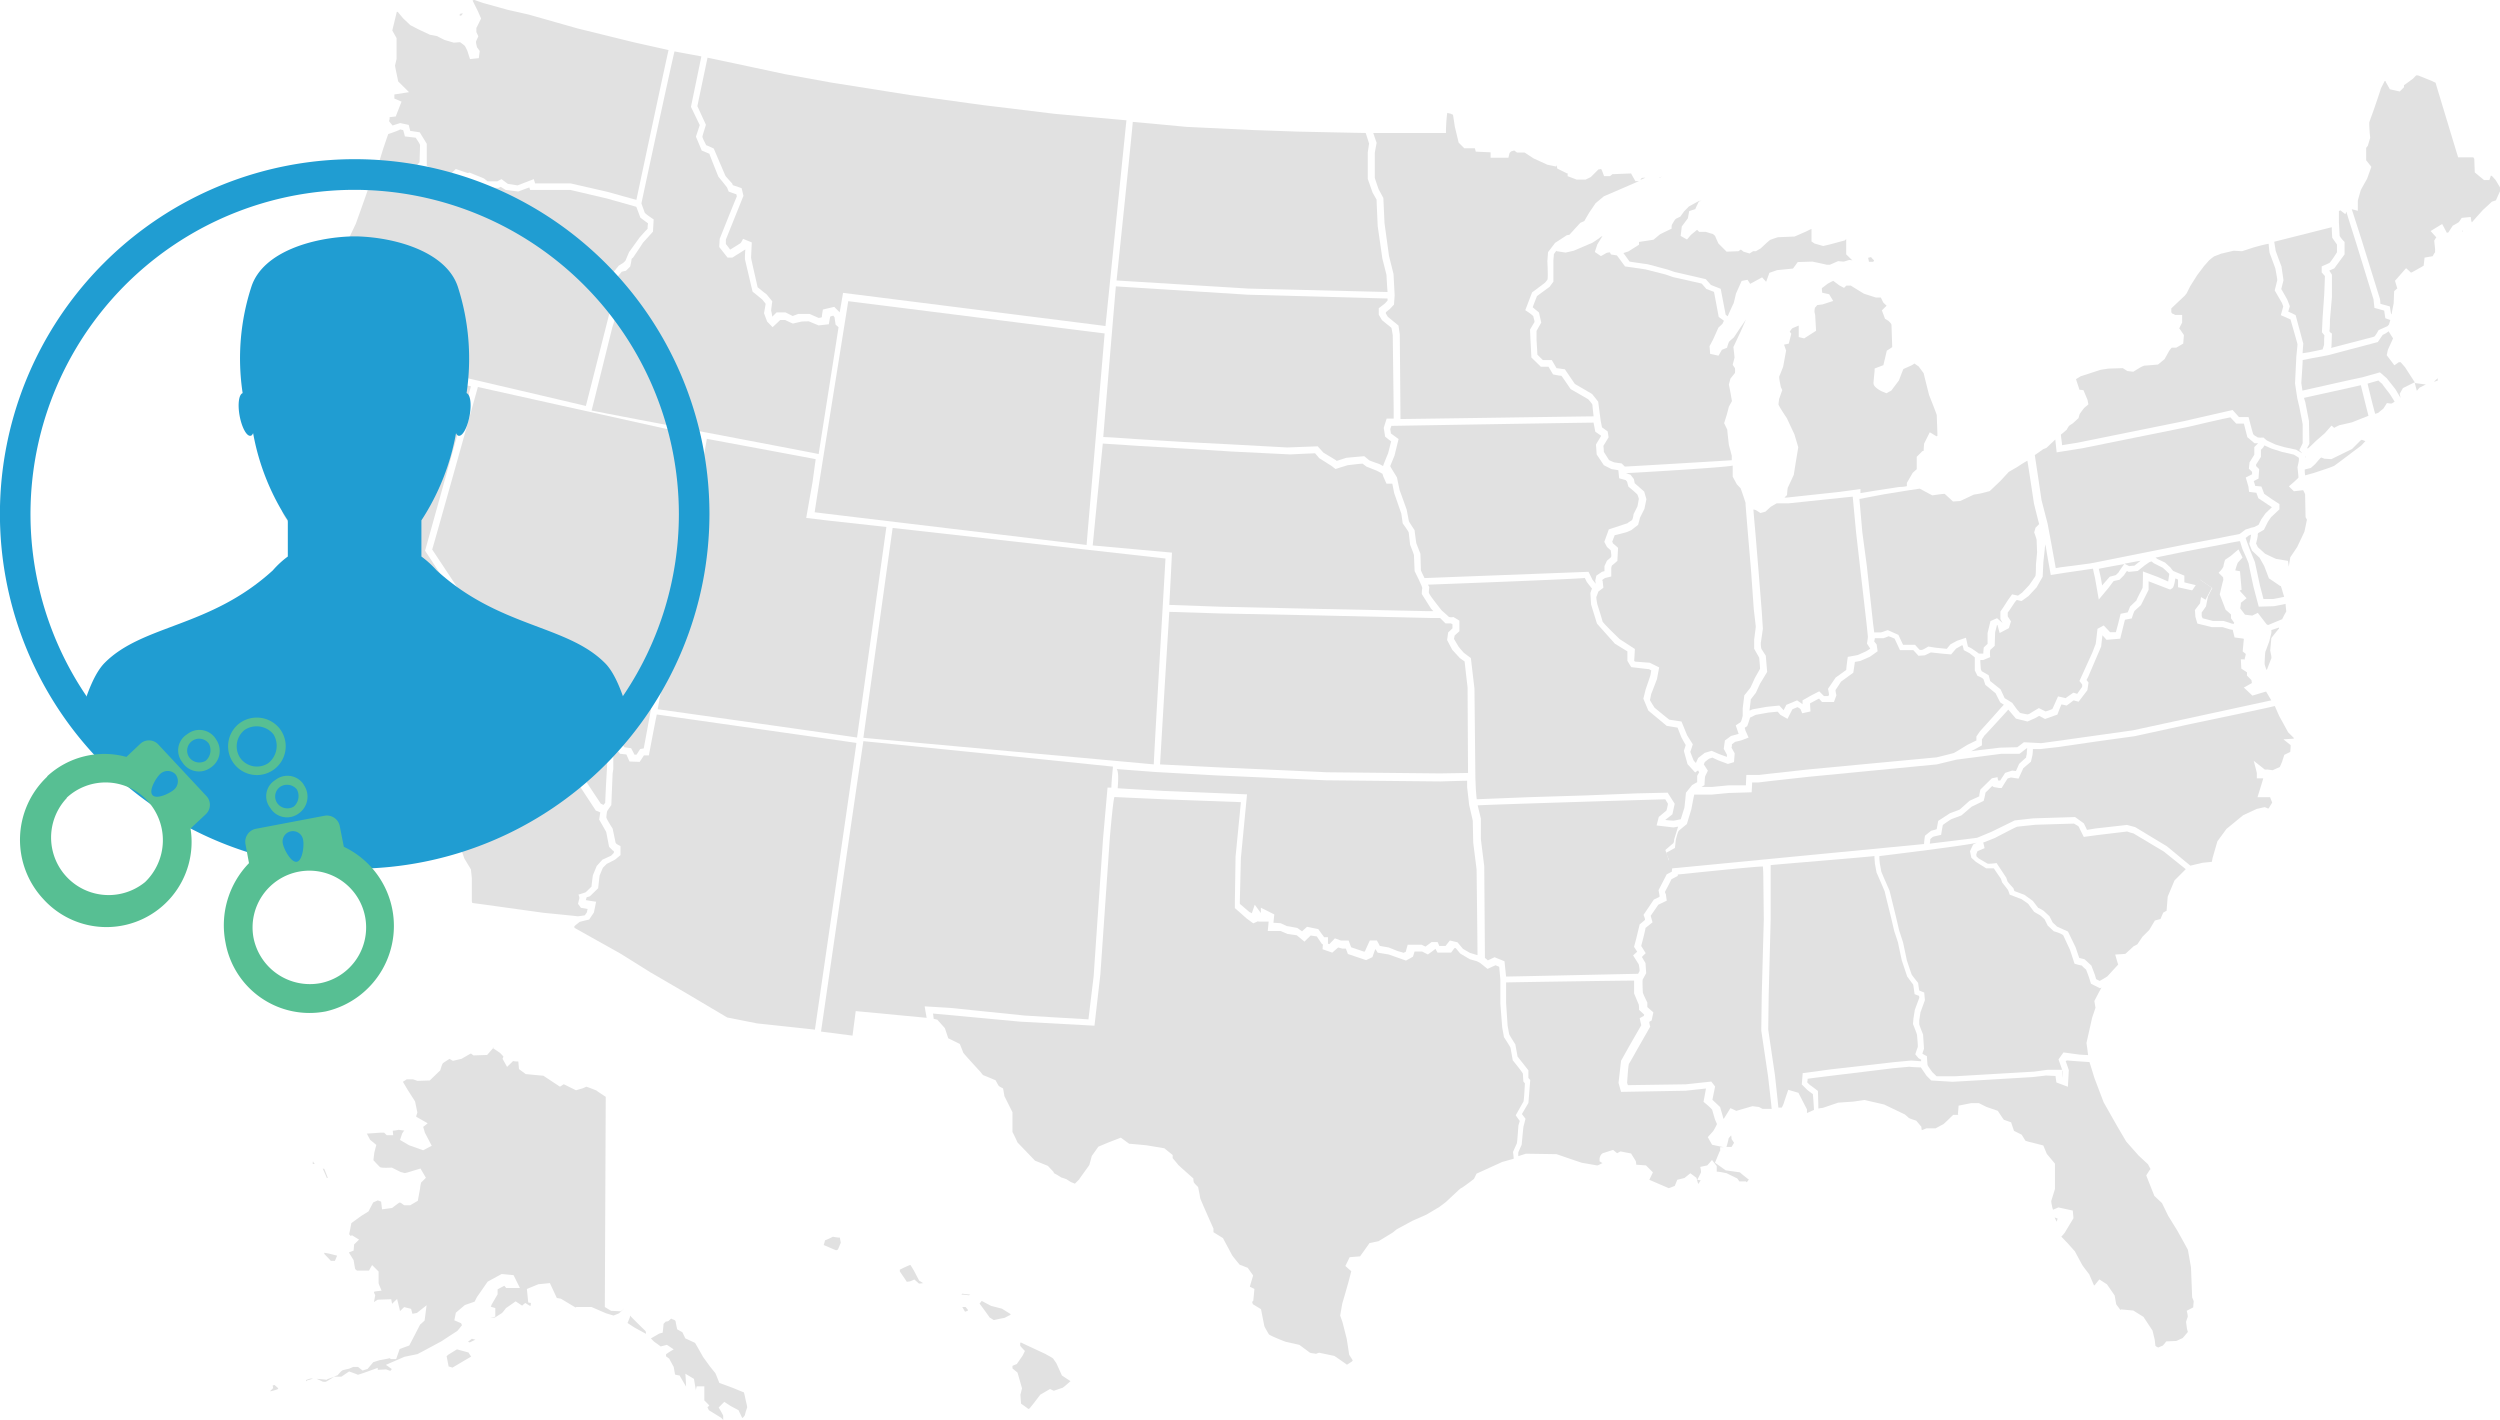
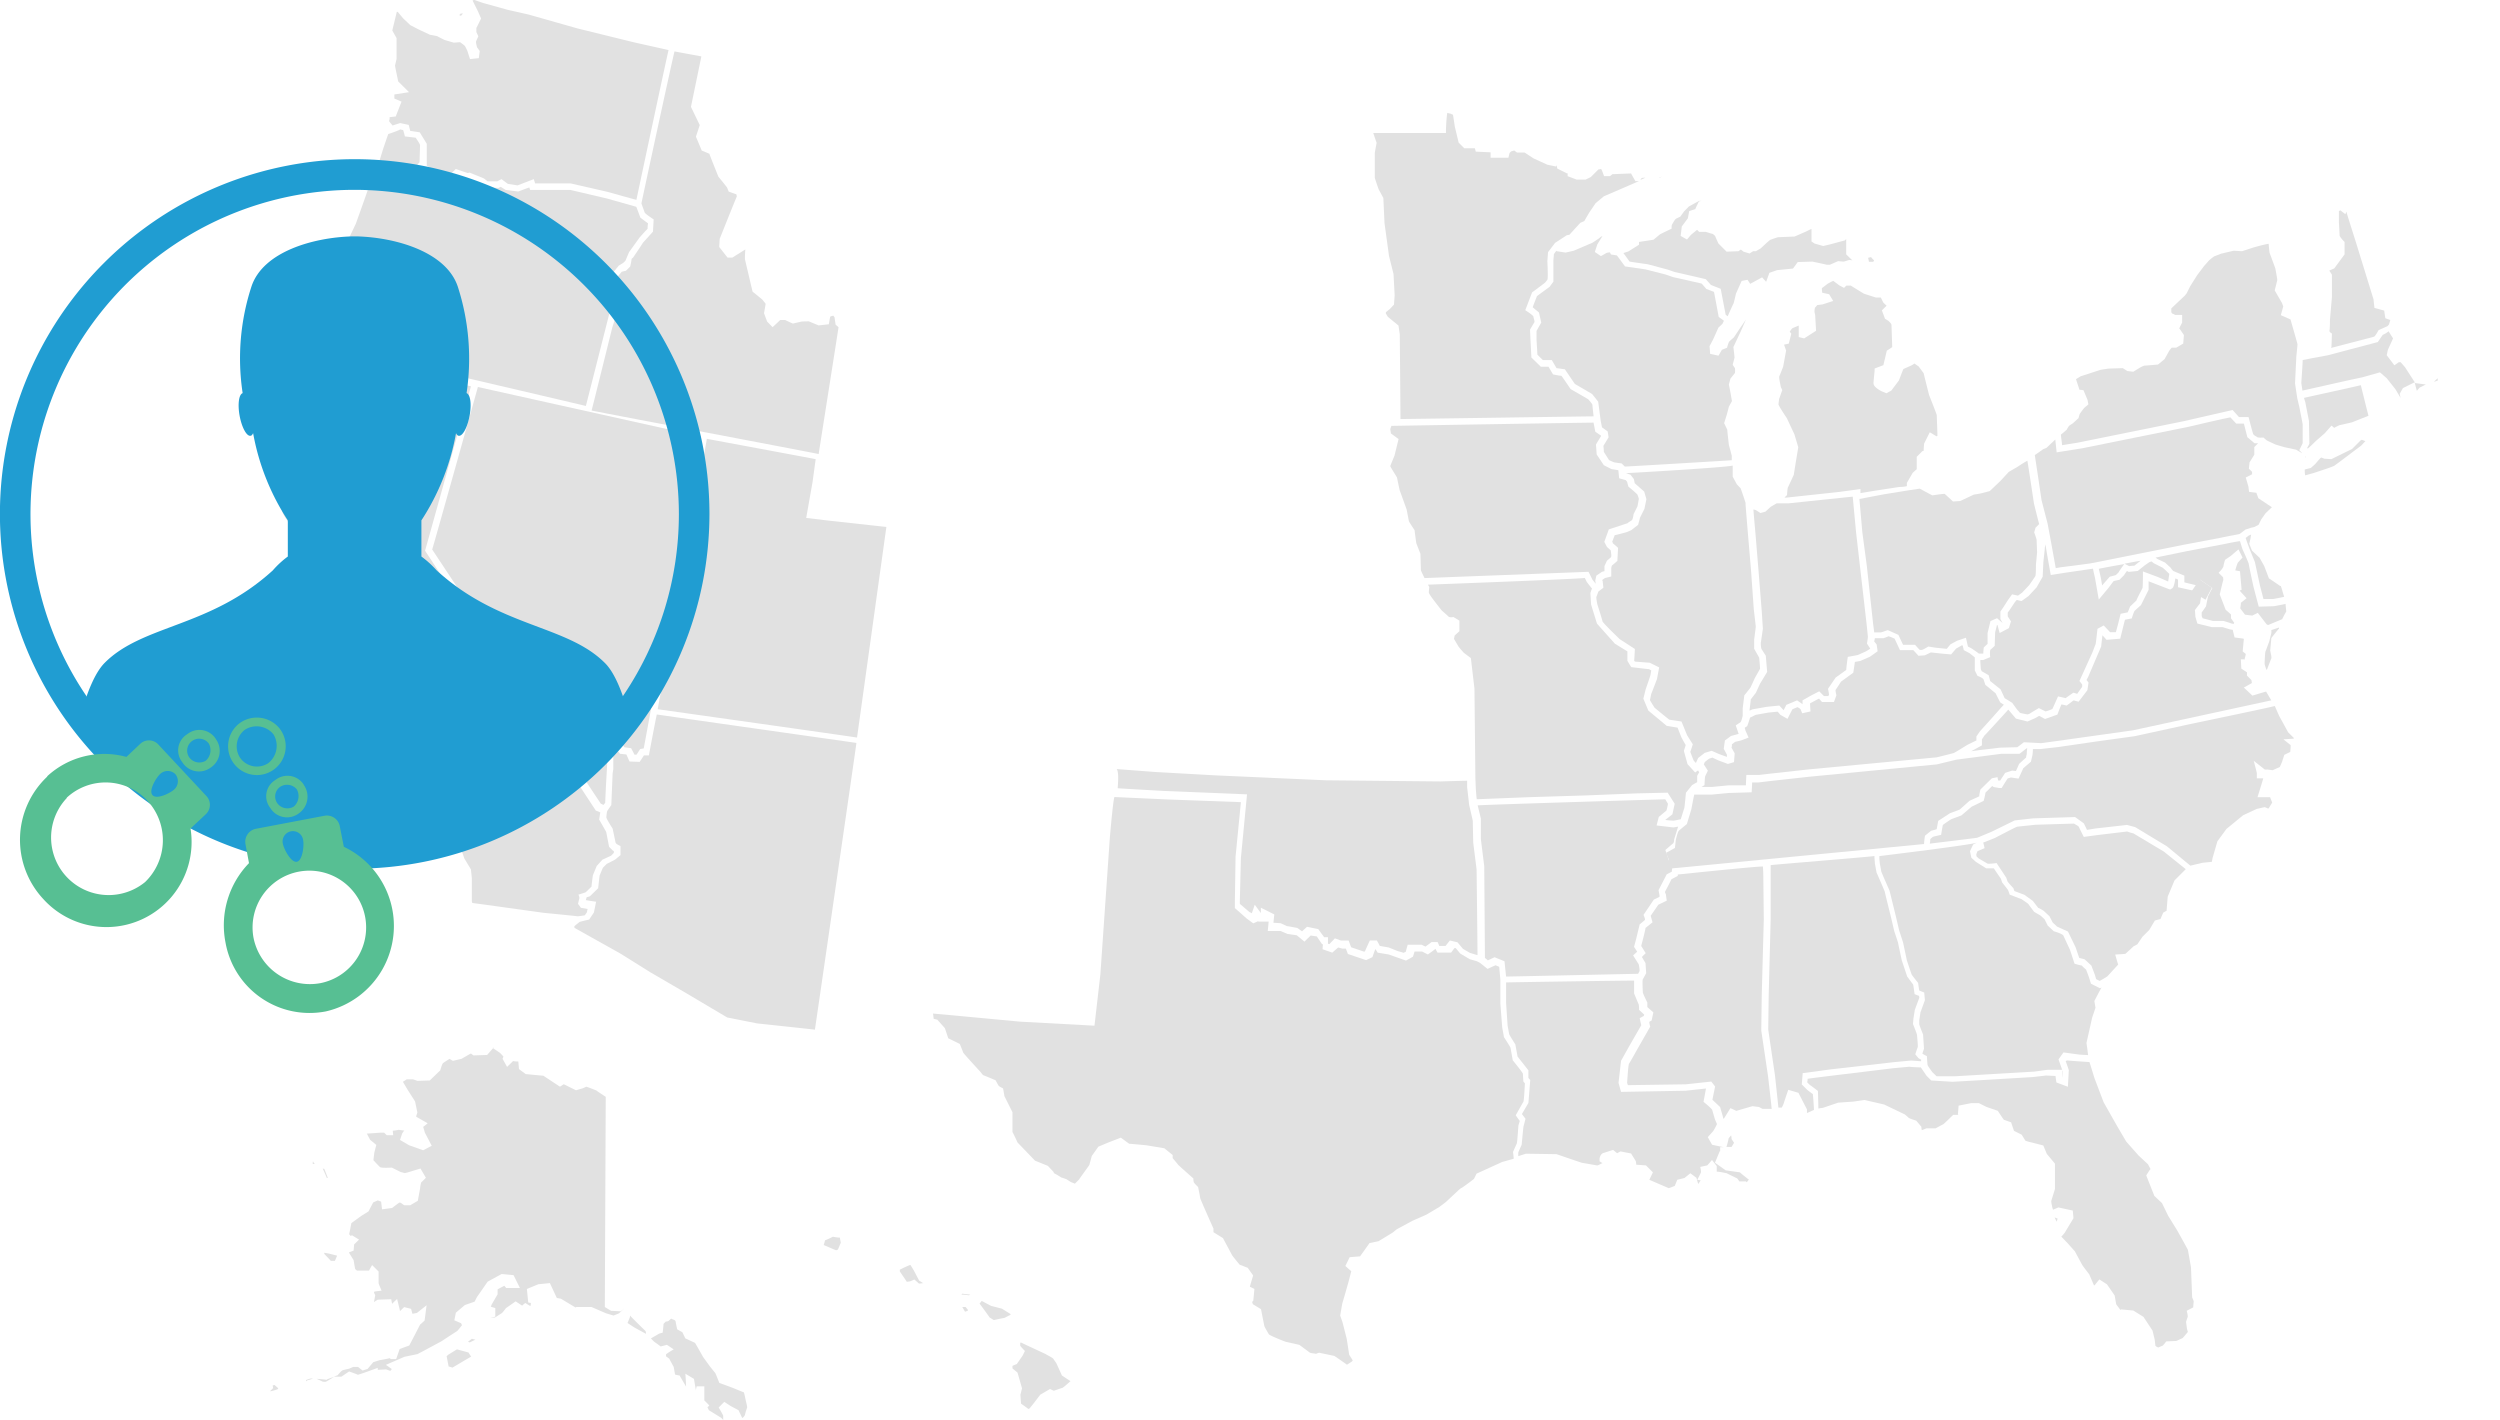
<svg xmlns="http://www.w3.org/2000/svg" viewBox="0 0 327.12 185.76">
  <defs>
    <style>.cls-1{fill:#e1e1e1}.cls-2{fill:#209dd2}</style>
  </defs>
  <path class="cls-1" d="M107.96 162.29c-.06.18-.09.36-.18.62.44.18 1.36.59 1.53.65s.18 0 .33-.06c.12-.26.32-.76.38-.91a5.2 5.2 0 0 1-.12-.65c-.32 0-.79-.09-.91-.12a10.09 10.09 0 0 1-1.03.47zm9.78 3.87a1.94 1.94 0 0 1 0 .2c.17.27.73 1.06.91 1.36l.44-.06.56-.24s.41.36.53.48.33 0 .62 0l-.53-.33-.68-1.3s-.26-.44-.47-.76c-.43.15-1.17.51-1.38.63zm8.14 3.15l-.09.09c.33 0 .83.06 1 .09a.49.49 0 0 1 .18-.09c-.47-.06-.85-.09-1-.12a.13.13 0 0 0-.09.01zm2.3 1.27c.29.38 1.24 1.68 1.3 1.8l.56.35c.26-.06 1.23-.27 1.32-.27s.56-.29.86-.41v-.12c-.3-.17-1.06-.67-1.15-.7l-1.39-.36-1.23-.65a2.23 2.23 0 0 1-.27.34zm-1.92 1.06a2.68 2.68 0 0 0 .39-.15v-.09l-.3-.38h-.44c.12.19.21.36.35.6zm7.23 4.13v.29c0 .09.62.71.62.71l-.29.59-.77 1.12-.56.23a1.34 1.34 0 0 0 0 .36l.65.53.59 2.06-.21.83c0 .11.06.91.09 1.18.21.14.74.53.89.64s.11 0 .2 0l.59-.73.83-1.09 1.27-.74.5.23c.23-.08 1-.35 1.12-.38s.88-.71 1.06-.88l-1.12-.74-.68-1.5c0-.06-.35-.53-.44-.68s-1-.59-1-.62l-2.41-1.12-.86-.41c-.02.04-.02.04-.07.1zm-68.86-38.73c-.21.21-.89 1-.89 1l-1.79.06-.3-.23h-.09l-1.18.68-1.12.26-.44-.26c-.26.17-.71.44-.85.56s-.36.94-.36.94l-1.38 1.33-1.6.05-.58-.2h-.83l-.5.32.59 1 1 1.57.3 1.44s-.09.33-.15.47a.11.11 0 0 1 0 .09l1.5.86s-.53.44-.59.47c.09.29.21.68.21.73l.91 1.74-1.12.59-1.83-.65-1.2-.7.29-.86s.15-.23.27-.38h-.06c-.06 0-.56-.06-.65-.09a5.12 5.12 0 0 1-.8.12l.06.59h-.85l-.33-.33h-.5l-1.77.12c.18.33.36.68.42.8l.82.68-.26 1s-.09.73-.12 1c.2.21.7.77.88.91s1.53.06 1.53.06l1.18.59c.06 0 .36.09.48.12s.94-.24.94-.24l1.15-.35.71 1.21-.18.18-.41.41v-.06a3.39 3.39 0 0 0-.17.85l-.3 1.63-1 .59h-.77s-.32-.21-.38-.27-.12-.06-.26-.09c-.27.18-.95.71-.95.71l-1.32.18-.12-1c-.18-.09-.3-.11-.44-.17l-.59.26c-.12.21-.62 1.18-.62 1.18l-.95.59-1.29.94c-.06.24-.21 1.12-.27 1.33s.09.18.15.35l.21-.08.91.56-.65.64c0 .18-.06.8-.06.8l-.62.24c.15.26.62 1 .62 1s.15.94.21 1.18a2.2 2.2 0 0 1 .23.2h1.57c.06-.12.41-.73.41-.73l.85.85v1.5c0 .12.39 1 .39 1s-.74.08-.86.11-.06 0-.12.06.15.42.15.42-.15.82-.17.91a5.71 5.71 0 0 1 .5-.32l1.76-.06s.09.5.12.62c0-.06.65-.65.65-.65s.3 1.18.38 1.59l.54-.53.91.23s.12.45.18.65c.26-.06.5-.09.59-.12l1.26-1-.26 2s-.47.44-.59.53l-.71 1.38-.71 1.36s-1 .35-1.26.47l-.45 1.3h-.7l-.15-.12-.21.06s-1 .2-1.09.2l-.85.27-.74.88-.65.21s-.47-.35-.59-.47h-.65c-.11.06-.53.23-.53.23s-.68.15-.85.21-.65.65-.65.65l-.5.18h1l1-.68s1 .35 1.15.44l.8-.26 1.8-.65a1.47 1.47 0 0 0 0 .26l1.09-.06.59.21a.1.1 0 0 1 0-.06.86.86 0 0 1 .17-.18c-.06-.06-.79-.56-.79-.56l2.44-1.06 1.71-.35c.09-.06.62-.33.62-.33l2.51-1.35s1.88-1.24 2-1.3.47-.56.68-.79a2.38 2.38 0 0 0-.12-.27l-.88-.38.2-1 1.18-1 1.27-.44.3-.59.59-.85.82-1.18 1.83-1 1.56.15.83 1.68h-1.8s-.18-.23-.24-.29c-.32.17-.68.35-.88.47v.65l-.77 1.32a2.83 2.83 0 0 1-.12.3l.59.18v1.13l-.67.11h.58c.08 0 .83-.53.92-.56s.56-.67.56-.67l1.27-.89.85.56c.09-.09.41-.35.41-.35s.5.32.62.38.09-.26.12-.38l-.35-.06-.18-1.77 1.5-.62 1.51-.15.91 1.95.53.09s1.5.91 1.92 1.15l.09-.06h2l1.89.82 1 .3c.18-.09.62-.24.71-.3l.7-.64-.47.38-1.27-.06-.82-.5s.12-27 .12-27.5c-.27-.18-1.12-.74-1.18-.8s-1.09-.44-1.36-.53c-.17.09-.47.21-.47.21l-.88.26-1.6-.79-.5.32-2.18-1.44c-.2 0-2.3-.21-2.3-.21l-.88-.65-.09-1c-.29 0-.5 0-.68-.06-.14.15-.79.77-.79.77l-.59-1.06a1.62 1.62 0 0 0 .11-.3l-.41-.44c-.06-.06-.82-.56-1-.68.23-.08.23-.08.17-.08zm-23.7 15a1 1 0 0 0 0 .26h.26l-.14-.15a1 1 0 0 0-.09-.17s0 .01-.03.01zm1.32.91s.39.86.51 1.18a.25.25 0 0 1 .14 0c-.14-.35-.35-.91-.47-1.18l-.26-.06a.12.12 0 0 1 .08.01zm.18 11.11c.15.18.71.74.86.92h.53c.11-.24.2-.47.29-.68l-1.06-.27-.62-.11v.09zm40 8.17v.09s-.18.47-.32.79c.35.24 1 .65 1 .65s1.21.65 1.41.77c0-.18 0-.27-.08-.39-.18-.17-1.83-1.79-2-2-.01-.05-.01.04-.01.04zm5.07.59l-.09.06-.32.06a3.84 3.84 0 0 1-.27.29c0 .21-.11 1.15-.11 1.15s-.39.09-.45.12-1.06.62-1.09.62c.18.2.36.38.39.41s.67.47.88.65l.83-.21.88.59s-.85.5-1 .65v.27l.41.29.59 1.09s.12.65.18 1a4.62 4.62 0 0 0 .59.12l.85 1.45c0-.45-.09-1.68-.09-1.68l1.12.67.24 1.39a1.3 1.3 0 0 1 0 .15c0-.06.12-.56.12-.56h1v1.85c.15.12.65.65.65.65a1.72 1.72 0 0 1-.24.24c.09.17.18.38.18.38l1.62 1 .26.27v-.53c0-.09-.59-1.09-.59-1.09l.73-.74.86.56 1 .53s.38.77.47 1h.09a2 2 0 0 0 .29-.38c0-.12.21-.8.27-.91s-.15-.89-.15-.89-.17-.85-.26-1.15c-.33-.12-1.45-.59-1.45-.59l-1.77-.65s-.47-1.21-.53-1.29l-.67-.83-.92-1.27s-.91-1.62-1.06-1.85l-1.27-.59-.38-.8-.68-.38s-.17-.74-.2-1-.39-.26-.59-.41zm-25.76 2.36l-.5.38a1.18 1.18 0 0 0 .23.09l.74-.36-.47-.11zm-3.1 2.09a1.41 1.41 0 0 1-.2.18l.26 1.35a4.48 4.48 0 0 1 .5.15c.27-.15 1.45-.86 1.45-.86l1-.58c-.15-.21-.35-.54-.35-.54l-1.51-.41zm-15.85 3.27h-.09s-.71-.09-1.27-.12c.12.06.62.27.71.33s.32.06.47.06a2.9 2.9 0 0 0 .38-.21s.68-.41.71-.44c-.41.13-.91.33-.91.33zm-2.75.09v.12l.12-.12s.74-.21.8-.24a1.87 1.87 0 0 0-.36 0 4.83 4.83 0 0 0-.56.19zm-4.36.65l.06.35-.41.41c.26 0 .82-.2 1-.26a.31.31 0 0 1 .09-.12l-.5-.44zm234.61-42.44c.12.32.41 1.18.41 1.18l-.12 2.18-1.5-.56s-.09-.56-.12-.85l-1.24-.06-1.71.2-7 .42-3.51.2-2.8-.17-.62-.62-.74-1.09c-.32 0-1.44-.06-1.5-.09l-2.15.2-8.23 1s-2.38.29-2.94.38c0 .21 0 .29-.06.44a3.71 3.71 0 0 0 .41.41c.06 0 1 .74 1 .74s.06 1.65.06 2.3a5.62 5.62 0 0 1 .59-.09l2-.68 2-.14 1.45-.21 2.56.59 2.71 1.3s.42.35.5.44 1 .38 1 .38l.67.8s0 .29.06.44c.27-.09.59-.24.59-.24h1.21c.15-.08.92-.5 1-.53s1.3-1.23 1.3-1.23h.68a.43.43 0 0 1-.06-.09l.09-1.12 1.65-.33h1l1 .5 1.48.51s.65 1 .79 1.17l.95.33s.29.88.38 1.12l1 .5.5.8.47.14 1.86.47.47 1.12c.09.09 1.06 1.27 1.06 1.27v3.3s-.41 1.33-.47 1.51.09.7.09.76.06.24.12.45l.71-.3 1.88.41.09 1-1.15 1.91a5.19 5.19 0 0 1-.44.5l.88.92.89 1 .94 1.74c0 .06.94 1.27.94 1.27l.62 1.44h.09c.15-.21.62-.77.62-.77l1 .65 1 1.45s.17 1 .2 1.12.3.41.56.79a.43.43 0 0 0 .06-.09l1.62.15 1.33.83 1.18 1.79.29 1.18s.06.56.09.8a.66.66 0 0 0 .18.15 1 1 0 0 1 .18.09c.17-.06.41-.18.53-.21s.53-.59.53-.59l1.32-.06.83-.38c.09-.09.5-.59.68-.8-.06-.18-.12-.41-.12-.41l-.12-.91s.15-.48.21-.62-.12-.83-.12-.83l.85-.44c0-.27.06-.65.06-.77s-.2-.53-.2-.53-.15-3.83-.15-3.89-.38-2.21-.41-2.33-1.42-2.59-1.42-2.59l-1.15-1.86-.82-1.68-1-.94-1.06-2.68.39-.62a2.22 2.22 0 0 0 .17-.21c-.12-.24-.29-.53-.32-.62l-1.24-1.15-1.62-1.83-1.21-2.06-1.74-3.07-1.21-3.18s-.5-1.65-.65-2.09l-1.35-.09-1.59-.12zm-1.42 20.52s.12.26.24.5c.06-.21.09-.27.12-.42a1.9 1.9 0 0 1-.36-.14zm11.26 20.78a.1.1 0 0 0 .06 0zm25.91-152.52v1.48s.09 1.44.09 1.68.65.88.65.88v1.63l-1.35 1.83s-.42.18-.65.3c.11.14.35.53.35.53v2.89l-.26 3s0 1.15-.06 1.39.32.41.32.41l-.06 1.65s0 .15-.06.24l5.1-1.33s.36-.09.53-.15.59-.85.59-.85l1.18-.53.18-.21.18-.59c-.21-.06-.65-.23-.65-.23s-.12-.68-.15-1l-1.28-.35s-.12-1.06-.12-1.12l-2.32-7.52s-.92-2.89-1.24-3.95c-.06.15-.12.33-.12.33l-.65-.5a1 1 0 0 0-.2.09zm-66.91 9.52s-.5.39-.74.56c0 .21 0 .39.06.62h.06l.83.18.53.88-1.39.45-.7.09c-.09.11-.21.26-.3.35a3.35 3.35 0 0 0-.06.47c0 .12.09.47.09.47l.12 2.07-1.56 1-.71-.18v-1.5s-.62.26-.77.32-.29.33-.41.47a2.91 2.91 0 0 0 .21.27l-.33 1.3-.62.14.27.77-.39 2.12s-.41 1.06-.5 1.24.18 1.24.18 1.33.21.47.21.47l-.33.94-.09.24c0 .09-.06.5-.08.68s1.09 1.82 1.09 1.82l1 2.13.5 1.68-.27 1.62-.32 2s-.71 1.54-.77 1.65-.11 1-.11 1a3 3 0 0 0-.33.32h.27l6.87-.74 2.8-.38v.53l1.74-.29 3.33-.51s.59 0 1-.11v-.42l.76-1.32s.36-.33.53-.47v-1.63l.73-.73.18-.06c0-.33.06-.94.06-.94l.74-1.48.88.53.12-.06c0-.44-.09-2.59-.09-2.71s-1-2.62-1-2.62-.68-2.68-.71-2.86l-.68-.92c-.06 0-.29-.2-.53-.35l-.32.21s-.89.41-1.12.5c-.12.26-.59 1.5-.59 1.5l-1 1.33-.64.35-.68-.29c-.86-.47-1-.8-1-1a.27.27 0 0 1 0-.15c0-.12.08-.89.14-1.54v-.26l1.15-.44c.06-.3.21-.89.21-.89l.23-1s.51-.32.71-.47c0-.38-.09-2.62-.09-2.86s-.32-.47-.38-.56l-.47-.29-.41-1.1.62-.61c-.2-.18-.44-.42-.44-.42l-.32-.65h-.65l-1.56-.5s-1.54-.94-1.71-1.06h-.59l-.3.3-.62-.33-.79-.59c-.37.16-.75.39-.75.39zm-22.02-13.91s0 .06-.06.06l.24-.09a1 1 0 0 0 .15-.09zm5.13 3.1l-1.27.7c-.06.09-.62.62-.65.68s-.47.65-.47.65-.41.18-.56.27-.41.61-.5.73-.06.56-.06.56-1.5.71-1.56.77-.82.68-.82.68l-1.89.29v.36l-1.39.88-.65.21c.3.41.68.94.8 1.12.33.06 2.39.35 2.39.35l2.65.71s.89.32.94.32 4 .92 4 .92.56.64.68.76l1.27.5s.59 3.1.65 3.39l.26.21c.27-.62.74-1.65.77-1.68s.32-1.3.32-1.3l.74-1.65.77-.15.35.53 1.56-.85.5.56s.06 0 .06-.06c.06-.18.39-1.09.39-1.09l1-.35 2.09-.21.62-.85 1.92-.06s1.79.38 1.88.41h.41l1.07-.47s.61.06.76.06l.68-.21s.3 0 .44.06c-.32-.3-.82-.8-.82-.8v-2l-.18.18-2.09.56-.74.17-1.12-.32-.41-.27v-1.65c-.21.09-.68.33-.68.33l-1.53.67-2.15.09c-.09 0-.83.27-1 .33s-1.27 1.12-1.27 1.12l-.64.38h-.36c-.12.06-.47.3-.47.3l-.8-.24a2.93 2.93 0 0 0-.35-.27 1.82 1.82 0 0 0-.29.21l-1.57.06-1.06-1.06s-.38-.8-.44-1a3.54 3.54 0 0 0-.32-.27c-.12 0-.8-.24-.92-.26h-.85l-.27-.27-.79.65c-.06.06-.53.62-.53.62l-.83-.47.15-1.24.79-1.06.18-.95.8-.26c.08-.24.47-1 .47-1l.35-.09c-.14.02-.35.02-.41.02zm22.2 7.4l.11.53h.54l.11-.12v-.09a3.41 3.41 0 0 1-.38-.41z" />
-   <path class="cls-1" d="M297.58 31.63c.06.42.18 1.09.18 1.15s.77 2.1.77 2.1l.26 1.79-.29 1.15c.15.24.79 1.39.79 1.39l.33.85s-.12.45-.21.71l.59.27.38.2 1 3.72s-.06.73-.09 1.26l.91-.14 1.71-.36s.15-.47.18-.56 0-1 .06-1.27l-.33-.41.09-1.94.21-3s.09-2.12.09-2.42l-.42-.47v-.79s.83-.36 1-.45.91-1.24 1-1.41v-1l-.62-.89s-.06-.85-.06-1.38zm18.16-21.34s-.91.68-1.18.86v.26l-.56.56-1.29-.29-.56-1v-.08h-.12c-.15.32-.53 1-.53 1.09s-.95 2.83-.95 2.83-.5 1.35-.53 1.5.06 1.47.06 1.47l.06.53-.32 1.07s-.15.17-.21.26v1.62l.68.86-.56 1.56s-.8 1.41-.83 1.5-.35 1.24-.38 1.36v1.33l-.8-.21c.3.88 1.33 4.13 1.33 4.13l2.36 7.6a5.18 5.18 0 0 1 .06.65l1.24.35s.11.77.17 1h.06c.09-.59.27-1.38.27-1.44s.06-1.56.06-1.56.26-.24.41-.36l-.3-1 1.45-1.65s.5.44.65.59a.48.48 0 0 1 .14-.06l1.51-.85.12-1.06s.82-.15 1.06-.18a3.23 3.23 0 0 1 .32-.53 2.54 2.54 0 0 1 0-.39l-.12-1.12s.15-.26.24-.38 0-.06 0-.09l-.71-.79 1.51-.92s.47.86.61 1.15c.06 0 .21-.06.27-.06h-.06l.56-.86.8-.47c.09-.12.38-.56.38-.56l1.18-.12.06.41c0 .12.06.21.09.3.2-.24 1.44-1.62 1.44-1.62l1.18-1.09.53-.18c.12-.27.5-1.12.56-1.24v-.41c-.12-.18-.59-1-.65-1.06s-.29-.33-.47-.5h-.12c0 .06-.18.56-.18.56h-.7l-1.21-1s-.06-1.53-.06-1.68-.06-.14-.12-.29h-2s-2.86-9.43-2.95-9.76l-.47-.23s-1.74-.71-1.86-.74a.68.68 0 0 1-.21 0zm6.4 20l.06.06a1.12 1.12 0 0 0 0-.24.51.51 0 0 0-.06.18zm-1.36.62a.15.15 0 0 1 0-.09v.05zm1.36 0zM309.79 50.2c.14.59.79 3.27 1 3.95a2.91 2.91 0 0 0 .41-.14c.09-.09.59-.48.65-.54s.47-.73.47-.73.42.06.56.06.24-.12.45-.24c-.24-.41-.62-1-.62-1s-1-1.27-1-1.33a5.27 5.27 0 0 1-.5-.44c-.3.09-.98.27-1.42.41z" />
  <path class="cls-1" d="M294.9 32.37l-1.53.5-1.06-.06c-.12 0-1.62.38-1.68.38l-.92.36a7.84 7.84 0 0 0-.67.53l-.65.74-.89 1.18-.91 1.44-.47.94-.27.33s-1.5 1.41-1.74 1.65v.5a.93.93 0 0 1 .12.18c.12 0 .27.11.38.17h.92v1s-.24.45-.33.65 0 .15.06.24l.5.74-.09 1.12-.91.53h-.59a4 4 0 0 0-.35.44l-.59 1.06-.86.71s-1.59.14-1.74.14-.7.3-.73.33l-.77.47-.77-.09s-.44-.29-.61-.38l-1.86.06-1 .15-1.27.41-1.36.44-.62.38c.12.39.33 1 .45 1.39.14 0 .53.06.53.06l.53 1.27.11.58-.53.45c-.06.06-.53.68-.59.79s-.17.56-.17.56l-.74.68s-.38.24-.5.33a5.33 5.33 0 0 0-.3.5l-.47.41-.29.23c0 .3.12.92.15 1.39l2-.32 13.83-2.8 6.48-1.48s.65.71.83.92h1.26s.5 1.94.59 2.18.39.32.53.44.83.06.83.06.35.32.44.38 1.06.5 1.12.53 1.21.36 1.21.36l1.5.32.8.47c-.06-.09-.38-.41-.38-.41s.38-.77.44-.91v-2.45c0-.09-.44-2.3-.44-2.3l-.27-1.15-.29-1.92.17-3.53s.15-1.42.15-1.57-.83-2.94-.91-3.27l-1.27-.56.32-1.15c-.06-.14-.17-.47-.2-.5l-.92-1.59s.3-1.18.33-1.33-.24-1.44-.24-1.53l-.77-2.09s-.08-.68-.11-1.15c-.65.09-1.92.47-1.95.47zm13.86 25.38l-1 1-2.71 1.33-.91-.06-.39-.15c-.05 0-.08.06-.11.06s-.71.8-.71.8l-.56.5-.8.2c0 .18 0 .51.06.77l1.15-.32 1.86-.62s.65-.24.77-.3 3.41-2.56 3.47-2.59.33-.33.62-.65l-.47-.18a1 1 0 0 0-.27.21zm-7.14 1.92a.74.74 0 0 0 0 .2l.06-.06c-.06-.09-.06-.12-.09-.14z" />
  <path class="cls-1" d="M286.29 55.86l-13.85 2.8-3.33.53s-.12-1.09-.18-1.68l-1.15 1.09-.44.18c-.06.06-.8.56-1.09.77.09.47.88 5.89.88 5.89l.8 3.1s.94 5 1.06 5.8l.62-.11 3.86-.5 12.22-2.44 4.8-.91s2.33-.48 2.56-.51l.77-.58.74-.24s.32-.06.41-.09.41-.23.56-.29l.35-.71.56-.8.83-.79-.5-.33-1.27-.85-.26-.71-.95-.12s-.09-.62-.09-.68-.35-1.2-.35-1.2.62-.3.83-.42v-.32l-.42-.41.09-.83.62-1v-1l.5-.5H295l-.94-.8-.45-1.77h-1l-.77-.82c-.42.04-5.55 1.25-5.55 1.25z" />
-   <path class="cls-1" d="M295.84 58.84v.94s-.53.86-.64 1a.56.56 0 0 1 0 .2l.41.41-.09 1.24s-.44.21-.62.33c.09.26.18.56.18.56v.06l.82.08s.3.77.36.95l1 .7 1 .65v.68l-1.06 1c-.06.06-.44.62-.47.68l-.5 1s-.5.3-.68.39-.12.35-.12.35l-.06.36s-.11.5-.17.7c.09.15.2.42.26.5l.92.83c.11.06 1.35.65 1.44.68l1.56.26s.09.68.09.77c.09-.44.21-1.24.21-1.24s.88-1.3.91-1.36.91-1.91.94-2 .27-1.3.33-1.56l-.18-.33s-.06-2.86-.06-3a4.55 4.55 0 0 0-.26-.53l-1.21.14-.65-.64.71-.62.53-.5v-.23c0-.06-.12-1.15-.12-1.15s.18-.8.18-.89a1.84 1.84 0 0 0 0-.35c-.21-.15-.56-.35-.65-.41l-1.56-.36-1.39-.44s-.56-.26-.91-.41a1.49 1.49 0 0 1-.45.56z" />
  <path class="cls-1" d="M294.25 70.07c-.06.06-.23.18-.41.32.12.39.47 1.33.47 1.33l.74 1.83.68 3.15s.32 1.21.44 1.68h1.24c.06 0 .94-.17 1.47-.29-.15-.44-.29-1-.44-1.42a.15.15 0 0 1-.09 0l-1.47-1s-.59-1.56-.62-1.62-.53-.94-.59-1.06l-1-.94-.36-.89.15-.65.09-.56z" />
  <path class="cls-1" d="M291.04 71.19l-4.8.91-4.19.86.24.18 1 .47.71.65a5.21 5.21 0 0 0 .35.44c.18.09 1.47.62 1.47.62v.88c.45.12 1.48.36 1.48.36h.09c.11-.17.5-.7.5-.7l1.59 1.09s-.53 1-.56 1.09-.27 1.3-.27 1.3-.44.64-.56.79v.47c0 .06.06.15.12.3l1.36.35h1.38s1 .3 1 .33l.33.06a.77.77 0 0 1 .06-.15l-.42-.59v-.5l-.7-.62-.77-2s.38-1.65.44-1.79 0-.3 0-.45l-.59-.59.27-.29a2.59 2.59 0 0 0 .35-.5 6 6 0 0 1 .18-.77l.06-.15.74-.5.58-.5.42-.35.53 1.06-.62.68a9 9 0 0 0-.33 1l.62.12.21 2.42-.26.11.91 1-.74.59c0 .2-.06.56-.09.73.12.18.48.62.62.83l.95.12.73-.36s1.06 1.39 1.18 1.53l.18.06 1.83-.76a10.92 10.92 0 0 1 .53-1c0-.15-.06-.56-.09-1-.53.12-1.51.3-1.51.3l-2 .06-.68-2.57s-.62-2.86-.62-3-.82-1.94-.82-1.94-.21-.65-.33-1.06c-.59.06-2.06.38-2.06.38zm-13.06 2.57s.5.26.62.32a5.2 5.2 0 0 1 .68-.06l.74-.59.08-.06c-1.06.18-1.2.21-2.12.39zm-3.36.67c.12.47.27 1.18.27 1.18l.17 1c.06-.09 1-1.15 1-1.15s.61-.15.79-.21l.36-.35c0-.06.73-1.09.76-1.09-1.43.24-3.11.56-3.35.62z" />
  <path class="cls-1" d="M284.14 77.03l-.17.11-.24-.08-2.59-1v1.12l-1 2s-.7.62-.82.74-.38 1-.38 1l-.89.17c-.12.42-.62 2.48-.62 2.48l-1.8.15s-.32-.38-.53-.59c-.06.5-.17 1.47-.17 1.47l-1.71 4-.21.38c.09.09.27.33.27.33l-.15 1-1.15 1.51s-.47-.12-.65-.18l-.91.68-.68-.15c-.18.38-.53 1.33-.53 1.33l-1.62.58-.77-.41-.53.3-1 .44-1.51-.38-1-1.18c-.53.59-3 3.3-3.06 3.33s-.27.41-.39.56v.79l-1.41.77 1.06-.15 2.71-.32 2.27-.06c.18-.12.86-.65.86-.65l2.27.12c.08 0 12-1.68 12-1.68l18.1-3.92c-.26-.44-.5-.86-.68-1.15-.44.12-1.79.53-1.79.53l-1.12-1.06s.82-.44 1.06-.59a2.59 2.59 0 0 1-.06-.38l-.59-.59v-.42l-.74-.5-.06-1.21h.56l-.06-.06s.12-.47.15-.64l-.41-.33s.12-1.33.15-1.59c0 0 0-.06-.06-.09l-1.15-.15s-.18-.7-.24-1l-.38-.06-.94-.29h-1.42l-1.89-.47-.26-.89-.06-.88.68-.89c0-.14.09-.65.15-.88-.12-.15-.3-.35-.36-.44s-.47-.27-.56-.3l-2.12-.47v-1a2.44 2.44 0 0 0-.35-.15c-.17 1.16-.35 1.28-.5 1.34zm13.06 5.42a2.44 2.44 0 0 1 0 .38l-.27 1.09s-.44 1.21-.5 1.33-.11 1.47-.11 1.59.11.42.23.8c.06 0 .09-.09.12-.12.06-.18.47-1.24.53-1.38s-.15-1-.15-1l.15-1.65s.86-1.12 1-1.23a1.3 1.3 0 0 0 0-.15c-.51.18-.76.25-1 .34z" />
  <path class="cls-1" d="M267.55 71.9l-.18 1.65-.09 1.91-.79 1.39-1.07 1.15-.91.65-.62-.15c-.12.12-.2.24-.23.27s-.71 1.06-.71 1.06l-.24.32v.5c.09.15.42.65.42.65l-.27.89-1.21.64s-.23-.82-.26-1l-.09-.06c-.06.3-.24.92-.24 1s-.06 1.74-.06 1.74-.38.36-.53.48-.06 1-.06 1l-.94.38a1.9 1.9 0 0 0-.35 0c0 .44.06 1 .06 1.15a1.42 1.42 0 0 0 .14.32c.18.09.89.51.89.51s.17.59.2.76l1.36 1.09s.47 1 .53 1.15l1 .62s.71 1 .74 1 .15.18.24.27.73.18.94.23.59-.23.62-.26l.94-.56s.74.38.89.44a6.8 6.8 0 0 0 .88-.32c.12-.24.74-1.65.74-1.65l1 .23c.21-.17 1-.71 1-.71a5 5 0 0 1 .5.15l.65-.91a1.12 1.12 0 0 0 0-.33l-.35-.44 1.71-3.77s.38-1 .41-1.06.24-2 .24-2l.82-.44.83.88h.76c.09-.36.27-1 .27-1l.35-1.41.92-.18c.11-.23.32-.77.32-.77l.83-.79c0-.12.73-1.48.79-1.62s.06-2.18.06-2.18l1.95.73 1.35.59c.06-.44.12-.79.15-1l-.27-.26s-.5-.48-.59-.54l-1.15-.58a2.63 2.63 0 0 1-.29-.24 1.9 1.9 0 0 0-.32.09l-.59.41-.92.74-1.18.12a1.74 1.74 0 0 1-.23-.12c-.18.23-.39.56-.39.56l-.59.59-.76.17c-.15.18-.65.86-.65.86l-1.3 1.56-.5-2.86s-.18-.74-.26-1.18l-3.63.53-1.89.3s-.41-2.21-.7-4c-.09.36-.09.66-.09.66z" />
  <path class="cls-1" d="M264.04 61.05s-1.12.65-1.21.71l-1.06 1.15-1.42 1.35-1.15.3s-.79.15-.91.15l-1.8.85-.94.06-1.09-1c-.33 0-1.62.2-1.62.2l-1-.53-.64-.35-1.42.21-3.27.53-3.21.61c.06.65.38 4.34.38 4.34l.59 4.42.82 7.55.15 1.15h.89l.88-.3 1.39.62.61 1.3h1.57s.44.5.62.67h.26c.15 0 .86-.44.86-.44l.94.15 1.47.15c.18-.21.48-.59.48-.59l.88-.47 1.15-.39.26 1.15.42.21s.85.56 1 .71h.59c0-.27.06-.8.06-.8l.5-.47v-1.41l.38-1.57.86-.38s.7.62.73.62c-.12-.18-.29-.5-.29-.5v-1l.32-.45.68-1.06.53-.73.77.17c.17-.12.47-.35.53-.38l.94-1s.71-1 .8-1.18.08-1.51.08-1.51.15-1.56.15-1.59-.06-1.5-.06-1.62-.32-1-.32-1l.18-.62a6.47 6.47 0 0 0 .47-.47c-.12-.41-.68-2.68-.68-2.68s-.68-4.54-.86-5.6c-.42.2-1.24.76-1.24.76zm-1.89 20.4v-.06.06zm-21.04-16.33l-7.08.74h-1.56l-.77.45-.7.64-.65.18-.59-.38s-.18-.06-.33-.09c.06.88.27 3.15.27 3.15l.41 5 .41 5.15.15 2.3s-.23 1.65-.26 1.77 0 .74.08.89l.56.88.18 2.12s-.85 1.42-.88 1.45-.59 1.27-.59 1.27l-.68.88c0 .21-.15 1.33-.15 1.33v.14l.36-.17 1.85-.33 1.68-.17s.5.53.56.61c.15-.26.36-.7.36-.7l1.41-.59.71.5v-.5l1.09-.62 1.09-.56.62.62h.59c0-.06 0-.09.06-.12s-.12-.83-.12-.83l1-1.47 1.39-1c0-.3.2-1.71.2-1.71s1.21-.21 1.3-.24l1.06-.47s.36-.21.56-.35v-.06c-.09-.12-.41-.62-.41-.62s.12-.74.12-.86-.18-1.79-.18-1.79l-1.36-11.85s-.38-4-.44-4.72c-.47.04-1.32.13-1.32.13z" />
  <path class="cls-1" d="M212.75 61.91l.59.2.44.56s.09.38.12.56l1.24 1.09.29 1-.26 1.26-.59 1.18c0 .09-.24.92-.24.92l-.91.7-.65.27s-1.18.32-1.5.38c-.06.18-.15.39-.15.39a3.91 3.91 0 0 1-.18.47.37.37 0 0 1 .09.2c.12.09.68.59.68.59l-.09 1.71s-.53.47-.65.56-.12.27-.15.36v1.12l-.82.2c-.06.06-.18.12-.3.21s0 .15 0 .21.09.85.09.85l-.65.5c-.06.15-.2.56-.26.68s.12 1 .12 1 .64 2 .67 2.21 2.19 2.27 2.24 2.33l2 1.3s-.06 1.26-.09 1.5c0 .06.06.09.09.15l1.95.15 1.23.61-.29 1.54s-.71 1.85-.74 1.91-.12.62-.18.83c.12.21.56.94.62 1s1.74 1.44 1.92 1.56l1.59.24s.71 1.74.74 1.8.74 1.18.74 1.18-.24.79-.33 1c.09.2.38 1 .44 1.12a2.32 2.32 0 0 0 .3.32l.29-.65.86-.67.91-.27 1 .44 1 .36a.74.74 0 0 1 0-.27c-.09-.18-.42-.79-.42-.79l.15-1.09.8-.59 1-.27-.38-1.12s.5-.32.62-.41.26-.74.29-.83v-1l.21-1.68s.73-.91.79-1 .59-1.27.59-1.27l.68-1.21c0-.2-.09-1.3-.12-1.47l-.65-1.15v-1.21s.21-1.59.21-1.68-.26-2.27-.26-2.27l-.36-5.1-.41-4.83s-.3-3.63-.3-3.72a1.25 1.25 0 0 1 0-.26l-.27-.83s-.32-.94-.38-1.09l-.5-.53-.54-1v-1.45c-.91.25-13.15.96-13.97.99zm95.09-11.26l-6.37 1.41.18.59.47 2.42.06 3s-.17.33-.29.53c0 .06.06.06.09.09.38-.32 1.06-1 1.06-1l1.15-1 .88-1a3.11 3.11 0 0 1 .35.3c.24-.15.68-.35.68-.35s1.62-.36 1.68-.39l2.13-.85c-.15-.56-.86-3.42-1-4-.39.1-1.07.25-1.07.25zM209.3 31.13c-.06.06-.91.62-.91.62l-2.48 1.06-1.06.24-1.15-.18-.06-.06-.32.44c0 .18-.06.77-.06.77v2.83l-.5.68-1.65 1.21c-.06.17-.42 1.06-.56 1.47l.82.68.3 1.32s-.53.92-.62 1.1v1.15s.11 1.68.11 1.94l.71.71h1.18s.47.82.62 1.06l1.09.15 1.3 1.91 2.27 1.33.79 1 .33 2.51s.12.62.17.85l.74.53.12.77s-.56.94-.68 1.12a7.18 7.18 0 0 1 .06.79l.68 1.07c.15.08.56.26.65.29s1 .15 1 .15l.41.41c.36 0 13.21-.77 14-.83v-.56c0-.06-.38-1.44-.38-1.44s-.21-1.8-.21-2l-.41-.85.36-1.15.26-1s.3-.56.41-.74c-.06-.24-.17-.94-.17-.94l-.24-1.24.21-.77.59-.73a4.16 4.16 0 0 0 0-.62c-.09-.12-.3-.45-.3-.45l.24-.94c0-.15-.15-1.38-.15-1.38l.94-2s.45-1 .71-1.62c-.32.5-.68 1-.68 1l-.91 1.36s-.47.41-.59.53-.3.82-.3.82l-.67.27-.45.77-1.09-.24-.08-1 .47-.89.7-1.56a6.05 6.05 0 0 0 .56-.53c0-.09.09-.18.15-.35-.23-.18-.68-.5-.68-.5s-.53-2.86-.62-3.28l-1-.38s-.47-.56-.62-.71l-3.77-.85-.94-.33-2.63-.67-2.68-.39-1.06-1.44-.77-.12a2.23 2.23 0 0 1-.14-.27.31.31 0 0 0-.12 0 2.31 2.31 0 0 0-.32.06l-.74.42-.8-.54.33-1 .67-1.09h.06a.84.84 0 0 0-.44.25zm87.05 61.55l-3.6.77-6.43 1.35-7 1.53-4.93.68-5.07.74-2.32.26h-1c0 .36-.06.8-.06.8l-.2.86-1 .85c-.06.15-.62 1.36-.62 1.36l-1-.15a3.58 3.58 0 0 1-.41.12c-.15.2-.8 1.26-.8 1.26h-.32l-.5-.09a.58.58 0 0 1-.41-.18l-.89.88c0 .21-.23 1.07-.23 1.07l-1.57.76-1.35 1.15-1.27.47c-.06 0-.91.59-1.15.77-.06.26-.23 1.3-.23 1.3s-.92.2-1.07.26a3.59 3.59 0 0 0-.35.3c0 .11 0 .29-.06.59.92-.12 6.1-.74 6.19-.77s1.92-.8 1.92-.8l3-1.47 2.41-.27 5.49-.17 1.14.82s.27.53.42.86l1.06-.18 4.18-.47 1.07.29 4.15 2.51s2.74 2.27 3.07 2.53l1.59-.38 1.21-.12a4.2 4.2 0 0 0 .09-.47l.64-2.21 1.18-1.62 2.19-1.8 1.76-.82 1.06-.24a3.43 3.43 0 0 1 .42.18h.09l.47-.77c-.06-.18-.24-.59-.27-.71h-1.65s.65-2.09.74-2.41v-.06h-.83v-.68c0-.09-.41-1.62-.41-1.62l1.45 1.15a1.9 1.9 0 0 0 .35 0l.68.09.94-.42c.09-.2.32-.73.32-.76s.27-.83.27-.83l.77-.38a8.87 8.87 0 0 0 .06-.89l-.95-.76 1.36-.09a.15.15 0 0 1 0-.09l-.74-.74-1.18-2.15s-.38-.85-.56-1.29c-.49.12-1.31.3-1.31.3z" />
  <path class="cls-1" d="M311.79 43.81c-.12.14-.65.94-.65.94l-.88.24-5.69 1.5-2.21.41s-.68.15-1.06.21c0 .53-.18 3-.18 3s.09.59.15 1l6.19-1.39 1.65-.35 2.3-.65.88.76 1.15 1.45.68 1.15c-.06-.21-.12-.56-.12-.56l.42-.74 1.53-.76s.2.82.29 1.12c.09-.12.36-.42.36-.42l.82-.41-1.38-.18s-1.3-2-1.33-2.06l-.59-.68h-.24c-.11.09-.58.41-.58.41l-1-1.32.15-.71s.53-1.15.68-1.5c-.15-.21-.38-.59-.59-.92a3 3 0 0 1-.75.46zm6.69 6.16l.5-.18a1.21 1.21 0 0 1 0-.29c-.17.11-.5.47-.5.47zm-54.12 48.58l-.11.08h-2.36l-5.9.77-2.56.62-16.75 1.62-5.07.56-1.5.18h-.85c0 .38-.06 1.29-.06 1.29l-3 .09-2.21.21h-2.3c-.12.5-.38 1.92-.38 1.92l-.59 1.94s-.92.74-1.06.89-.39 1.17-.39 1.23-.11 1-.11 1l-1.15.64a8.51 8.51 0 0 0 .38.92l-.27 1.18 33.64-3.25c0-.35.12-1.09.12-1.09l.79-.64s.47-.12.74-.21l.2-1.09 1.54-1s1.15-.42 1.27-.48l1.29-1.15 1.27-.58c0-.27.15-.89.15-.89l1.5-1.47.74-.15a3.83 3.83 0 0 0 .09.44h.26c.21-.32.65-1 .65-1l.91-.3.5.06c.15-.32.42-.94.42-.94s.73-.68.91-.82c0-.18.09-.42.09-.48s0-.41.06-.73h-.09l-.81.63z" />
  <path class="cls-1" d="M193.35 105.38c.15.59.42 1.74.42 1.74v2.69l.44 3.53s.09 11.62.09 12c.11.09.23.18.38.32.27-.11.88-.41.88-.41l1.3.53s.15 1.45.21 2c.73 0 16.77-.36 17.27-.36.09-.14.12-.23.18-.32s-.06-.77-.09-.91l-.74-1.18.53-.48c-.14-.23-.41-.64-.41-.64l.27-1 .47-1.94s.47-.38.7-.59c0-.21-.2-.65-.2-.65l1.35-2 .74-.36a.91.91 0 0 0 0-.2l-.12-.68 1.07-2.07s.47-.23.67-.35c0-.29.12-.91.12-.94l-.35-.06-.62-1.83s.85-.74 1-.85.15-.53.15-.53l.41-1.33a3.64 3.64 0 0 1 .12-.35l-.62.11-2.21-.26.29-1.12 1-.83a8.27 8.27 0 0 0 .2-.88l-.35-.59c-.55 0-23.54.7-24.55.79z" />
  <path class="cls-1" d="M186.9 76.5h-.06a3.3 3.3 0 0 1 .18.32s-.06.53-.06.71.73 1.12.73 1.12.92 1.21 1 1.27.7.61.85.76.65.06.65.06l.77.47v1.39s-.47.41-.62.56l-.09.44.56.94c0 .06.68.83.74.89l.91.68.47 4 .12 11.67.06 1.5s.06.83.12 1.3l6.81-.27 7.48-.23 6.69-.27 4-.09.92 1.45-.3 1.38-.94.74c.5.06 1 .09 1.09.09s.62-.12.94-.18c.12-.35.44-1.41.47-1.47s.21-2 .21-2l.8-1s.44-.26.67-.38v-.83s.15-.29.27-.47a1.67 1.67 0 0 1-.15-.24 4.17 4.17 0 0 0-.38.27l-1-1.09-.48-1.74s.18-.53.24-.77c-.15-.23-.56-1-.56-1s-.38-.94-.5-1.27l-1.42-.23-2.41-2-.65-1.56.29-1.18s.65-1.89.65-1.94.06-.33.09-.59a.92.92 0 0 1-.27-.15c-.14 0-2.35-.27-2.35-.27l-.5-.82v-1.24l-1.63-1-2.35-2.63-.77-2.5-.09-1.5s.12-.39.21-.59c-.21-.24-.68-.86-.68-.86s-.15-.32-.27-.53c-.54.14-20.43.88-20.46.88zm59.01 35.52v.32l.06.65s.18.91.18 1 1.09 2.54 1.09 2.54l.79 3.21.47 2 .51 1.57s.47 2.18.47 2.24.59 1.79.65 1.94.85 1.12.85 1.12.09.68.15 1l.65.26.09 1-.59 1.62c0 .09-.15 1-.15 1v.5c0 .15.5 1.38.5 1.38l.12 1.86s-.15.41-.21.65l.59.32s.06 1 .09 1.15.59.89.62.94l.56.54h2.39l10.37-.61 1.77-.24h1.92s0 .77.06 1v-.77l-.56-1.59.65-.91 2.15.29 1.07.06c-.06-.59-.21-1.59-.21-1.59l.74-3.3.44-1.3-.15-.88s.65-1.27.94-1.77l-.2.09-1.18-.59-.27-.86s-.32-.88-.38-1a4.68 4.68 0 0 1-.56-.53c-.18 0-.94-.23-.94-.23l-.59-1.8s-.74-1.59-.86-1.86-1.27-.59-1.27-.59l-.79-.74-.41-.82c-.09-.09-.53-.5-.59-.53s-.77-.44-.77-.44-.68-.89-.74-1-.82-.59-.88-.65l-1.59-.61s-.15-.48-.21-.59-.77-1-.77-1l-.17-.5c-.06-.09-.74-1.06-.92-1.35h-1l-1.35-.85-.59-.53-.18-.86.41-.88.47-.24c-.83.31-12.06 1.67-12.74 1.76z" />
  <path class="cls-1" d="M266.34 107.92s-2.27.23-2.42.26-2.86 1.45-2.86 1.45l-1.56.62c.06.17.18.73.18.73l-.92.39c-.06.12-.09.23-.14.35s0 .21 0 .33l.27.26c.09.06 1 .59 1.15.68s1.21-.06 1.21-.06l1.27 1.92s.11.32.14.44.8.94.8.94.06.21.12.36l1.32.5 1.09.79.71.92c.12 0 .71.38.71.38l.76.71.42.82c.09.09.5.44.56.53l1.44.65 1 2.06.47 1.39.7.18.89.82.47 1.24.15.53c.15.09.29.15.47.24l.38-.21.62-.38c.06-.06 1.15-1.27 1.42-1.54-.09-.26-.39-1.32-.39-1.32s1.09-.06 1.33-.09l1.09-1 .47-.24.68-1 .88-.88c.06-.09.74-1.24.74-1.24l.74-.21c.09-.23.35-.82.35-.82s.3-.18.44-.24l.15-1.86.89-2.12 1.47-1.47-2.86-2.3-4-2.39c-.09 0-.68-.18-.8-.24l-4 .48-1.68.23s-.56-1.09-.62-1.27-.5-.35-.65-.47c-.31 0-5.02.15-5.05.15zm-19.9-24.41h-1.12a2.66 2.66 0 0 1-.09.41l.33.42.12.88-1 .71-1.29.56-.68.12-.21 1.41-1.62 1.18c-.06.12-.56.88-.71 1.09 0 .21.12.68.12.68l-.32.88h-1.57s-.26-.29-.38-.44c-.2.09-.41.21-.41.21l-.77.41c0 .26.06 1.06.06 1.06l-1.09.24-.21-.53a1.45 1.45 0 0 0-.41-.27l-.65.27c-.11.2-.65 1.26-.65 1.26l-.94-.53a5.3 5.3 0 0 0-.35-.41l-1.21.12-1.62.29c-.06 0-.53.27-.77.36-.06.14-.12.38-.26.79l-.12.33-.12.08a.92.92 0 0 0-.21.15 1.86 1.86 0 0 1 .09.33l.24.53.18.41-1 .38-.76.18-.42.32c0 .15 0 .3-.06.42l.42.76-.09 1.15-.8.24-1.26-.47-.77-.36-.44.15c-.09.06-.45.35-.56.44a2.07 2.07 0 0 1-.12.3l.53.82s-.3.62-.35.74-.09 1.15-.09 1.15l-.39.24H224l2.18-.21h2.27c0-.38.06-1.36.06-1.36h1.65l1.47-.17 5.07-.56 16.69-1.57c.06 0 2.12-.53 2.24-.56s1.77-1.06 1.77-1.06.88-.44 1.21-.59v-.53l.47-.68 1.59-1.76 1.15-1.3.38-.41-.47-.3s-.53-1-.59-1.18l-1.36-1.12s-.17-.5-.23-.7-.8-.48-.8-.48l-.35-.7v-1.71c-.21-.18-.62-.48-.65-.53l-.79-.42s-.09-.41-.15-.62h-.12l-.74.42-.65.76-1.06-.09-1.59-.17-.79.38-.83.06s-.5-.56-.68-.74h-1.74l-.7-1.5a6.67 6.67 0 0 0-.8-.32c-.29.14-.67.26-.67.26zm-14.75 29.69v7.01l-.26 10-.06 4.48c0 .06.88 6 .88 6s.39 3.59.45 4.24h.44a4.76 4.76 0 0 0 .26-.56c0-.06.59-1.77.59-1.77l1.33.39 1.12 2.18v.47l.91-.41c0-.45-.11-1.77-.14-2.07-.21-.14-.71-.53-.71-.53l-.74-.73.12-1.48 3.71-.5 8.23-.94 2.24-.21 1.32.09a.75.75 0 0 1 0-.21 2.54 2.54 0 0 1-.36-.2l-.41-.5s.26-.8.32-.92-.09-1.44-.09-1.59-.53-1.44-.53-1.44l.06-.74.18-1.12s.5-1.36.56-1.5 0-.18 0-.33c-.18-.06-.59-.23-.59-.23s-.15-1.07-.18-1.24l-.79-1.06-.71-2.13s-.47-2.18-.47-2.24-.5-1.53-.5-1.53l-.47-2s-.77-3.07-.77-3.16-1.09-2.56-1.09-2.56l-.21-1.15-.06-.77v-.23c-1.1.15-12.92 1.1-13.58 1.19zm-34.62 15.35v2.66l.2 3s.18 1 .21 1.12.8 1.33.8 1.33.26 1.41.29 1.59l1.42 1.8v1l.24.27-.24 3-.85 1.45.47.62s-.23.91-.26 1-.24 2.39-.24 2.39-.38.85-.44 1a4 4 0 0 0 0 .5c.44-.15 1-.32 1-.32l4 .06s3.3 1.14 3.36 1.14 1.74.3 1.91.33.45-.18.74-.3l-.38-.23v-.3c0-.17.12-.73.59-.82l1.18-.38.17.14.36.3c.14-.09.44-.24.44-.24l1.38.27.62 1a2.51 2.51 0 0 1 .06.47l1.27.09.91.91-.44.92a.1.1 0 0 1-.06 0l.09.08 2.48 1.07c.2-.06.59-.21.79-.3l.33-.8.94-.23.77-.62.79.59s.15.53.24.82c.09-.14.18-.26.32-.5-.14 0-.44-.06-.44-.06s.41-.79.47-.94-.09-.74-.09-.74l.92-.2c.12-.12.62-.71.62-.71l.62.8v.73c.39 0 1 .15 1.18.18h.06l1.45.71s.17.23.26.38h.86l.12.12.29-.38h-.06s-1-.77-1.12-.92l-1.86-.26-1.41-1 .62-1.5h.06v-.53h.5c-.06 0-1.56-.32-1.56-.32l-.56-1s.67-.73.73-.82.36-.62.47-.89l-.26-.61s-.3-1-.35-1.21-1.15-1.09-1.15-1.09.26-1.36.32-1.74l-2.68.29-8.43.15-.33-1.18.33-2.89 1.12-2 1.53-2.66c-.06-.2-.21-.91-.21-.91s.42-.24.53-.29l.06-.18-.67-.62s0-.62-.06-.74-.59-1.41-.59-1.41v-1.68c-.57-.02-15.96.21-16.75.24zm29.12 20.4a9.77 9.77 0 0 1-.29 1.12h.67c.12-.18.21-.35.33-.53l-.33-.5s0-.3-.06-.47c-.14.17-.26.29-.32.38zm-1.53 4.28z" />
  <path class="cls-1" d="M219.53 114.43a1.06 1.06 0 0 1 0 .18l-.83.44c-.08.21-.67 1.33-.79 1.54s.06.38.06.38l.12.88-1.1.53-1 1.45c.06.2.24.85.24.85l-.92.74c0 .24-.47 2-.47 2s-.06.21-.09.36l.59.94s-.38.36-.5.5l.47.8.09 1.32s-.35.65-.44.8 0 1.56 0 1.71.59 1.33.59 1.33v.59c.18.17.79.7.79.7l-.23 1.06a1.92 1.92 0 0 0-.3.18c0 .24.12.62.12.62l-1.77 3.1s-.88 1.59-1 1.74-.23 2.35-.26 2.5a3.1 3.1 0 0 0 .11.32l7.58-.11 2.5-.27.83-.09.5.65s-.29 1.39-.35 1.74l1 .94s.38 1.27.38 1.33.06.12.09.24l.88-1.42s.62.27.77.36c.27-.09 2.12-.62 2.12-.62l.86.11.44.24h1.21c0-.15-.47-4.24-.47-4.24l-.89-6 .06-4.57.27-10-.06-5.33s0-1-.06-1.57c-.74-.04-10.55.99-11.14 1.05zm-37.2-58.71h-.27l-.14.41c0 .12.06.41.08.59.21.14 1 .73 1 .73l-.53 2.16s-.45 1.09-.56 1.38c.11.24.41.71.41.71l.47.77s.35 1.71.38 1.76.89 2.45.89 2.45.26 1.36.29 1.5.74 1.18.74 1.18.21 1.65.24 1.74.53 1.36.53 1.36.06 2 .06 2.12.32.71.47 1.06l21.46-.82s.47.91.5 1l.44.56c0-.15-.06-.38-.06-.38l.15-.68.74-.5.32-.09v-.65l.32-.71s.36-.29.51-.44 0-.68 0-.91l-.5-.45-.35-.67.59-1.63 2.48-.82c0-.06.38-.27.53-.38s.23-.8.23-.8l.5-1c.03-.06.15-.8.18-.94s-.12-.42-.15-.56-1.21-1.1-1.21-1.1l-.17-.64c-.06-.06-.09-.12-.18-.21l-.86-.24s-.08-.88-.11-1.06l-.89-.14-1-.51-.94-1.41-.09-1.3s.5-.85.65-1.06a.18.18 0 0 1 0-.12c-.21-.11-.74-.5-.74-.5s-.15-.79-.23-1.18c-.62-.01-26.18.42-26.18.42zm6.87-38.74v.42h-9.51c.17.53.44 1.29.44 1.29s-.24 1.24-.24 1.33v3.21c0 .12.47 1.45.5 1.53l.62 1.15.15 3.28.59 4.3.59 2.36.15 2.8-.09 1.21-.56.59s-.33.26-.5.41v.18c.09.11.2.35.26.41s1.39 1.15 1.39 1.15l.17 1.15s.09 10.29.09 11.08c.83 0 24.35-.35 25.27-.35-.06-.53-.15-1.33-.15-1.48s-.47-.65-.56-.76l-2.3-1.33s-1-1.5-1.21-1.74c-.27 0-1.09-.18-1.09-.18s-.41-.7-.59-1h-1l-1.24-1.21-.12-2.33-.06-1.32.59-1c0-.18-.12-.53-.15-.71s-1.06-.83-1.06-.83l.89-2.33s1.62-1.2 1.68-1.26.2-.24.32-.39 0-2.44 0-2.44l.09-1.18.92-1.21 1.53-1 .35-.06c.18-.21 1.42-1.56 1.42-1.56l.53-.24c.11-.21.65-1.12.65-1.12l.82-1.21 1.09-.91 1.59-.68 3-1.3h.06-.53s-.41-.7-.56-1c-.41 0-2.21.09-2.45.09a4.1 4.1 0 0 1-.32.26h-.77l-.26-.7-.12-.24a2.89 2.89 0 0 1-.36.06l-1 1-.68.33h-1.17l-1.18-.45v-.41l-.06.06-1.3-.65s-.06-.35-.06-.44a.89.89 0 0 1-.09.18l-1.15-.24-1.79-.82-1.18-.77h-1l-.35-.27-.41.12-.21.21-.15.62h-2.33v-.71l-1.94-.09s-.09-.38-.12-.44h-1.38l-.74-.74-.5-2.09s-.18-1.21-.24-1.56c-.18-.06-.32-.15-.35-.15a2 2 0 0 1-.39-.09c-.12.52-.18 2.21-.18 2.21zm25.61 6.31c-.06.09-.14.21-.17.27.23-.12.38-.18.64-.3a2 2 0 0 0-.47.03zm-68.56 79.85c.77.06 6.16.36 6.16.36l10.76.44-.8 8.31s-.14 5.6-.14 5.69v.33l1.24 1.06s.18.08.33.17l.38-1.12.8 1.09v-.7l1.76.88s-.08.74-.11 1.09l.94.06.82.38c.09 0 1.36.24 1.36.24l.62.44.65-.59 1.47.3.77 1.06h.5v.85l.18.06.73-.76.8.29h1s.24.68.33.88l1.65.56a.58.58 0 0 1 .14 0c.09-.24.65-1.45.65-1.45h.92s.29.5.38.71l1.15.2 1.21.48s.53.14.76.23a1.07 1.07 0 0 1 .27-.12c.06-.2.26-.94.26-.94h1.83l.5.24.8-.59h.79a5.07 5.07 0 0 1 .21.5h.83l.56-.71 1 .24s.62.73.71.85l.91.53 1 .3c0-1.33-.12-11.17-.12-11.2s-.44-3.51-.44-3.51-.06-2.77-.06-2.86-.47-2.06-.47-2.06l-.27-2.36v-.83c-.68 0-3.48.09-3.48.09l-15-.15-14.53-.65-7.84-.44-5-.38c.31.42.16 1.92.13 2.51z" />
  <path class="cls-1" d="M145.22 109.63l-1.24 17.89-.77 6.69-9.75-.53-9.38-.88-2-.18c.06.32.06.47.09.68a4.51 4.51 0 0 0 .47.12l1 1.12.44 1.32c.27.12 1.51.74 1.51.74s.41 1 .44 1.12 2.24 2.51 2.24 2.51l.35.44c.18.06 1.65.68 1.65.68s.3.56.39.7.59.36.59.36.17.91.17 1l1.06 2.12v2.59c.09.15.62 1.24.65 1.36l2.3 2.39 1.68.68.77.82v.12a11.14 11.14 0 0 1 1 .59c.06 0 .65.21.65.21l.59.38.53.21.56-.56c0-.06 1.27-1.77 1.33-1.89l.32-1.18.86-1.21 1.26-.53 1.68-.65 1.09.8c.21 0 2.27.2 2.27.2l2.33.39 1.09.88v.41c.15.18.68.8.71.86s2 1.8 2 1.8 0 .35.06.5.56.62.56.62.27 1.32.27 1.44 1.74 4 1.74 4v.47c.32.21 1.24.77 1.24.77l1.18 2.21c0 .06.88 1.12 1 1.27l1.06.41.71 1-.42 1.42v.06l.59.29-.15 1.53-.14.15c0 .15.06.21.09.32l1.06.65s.41 2.1.44 2.21.47.89.59 1.07 2.21 1 2.27 1l1.71.38s1.21.89 1.35 1 .65.12.83.18a4 4 0 0 1 .41-.15l2 .42s1.29.88 1.65 1.15l.65-.42a.49.49 0 0 1 .11-.14l-.47-.74-.32-2.07-.56-2.21-.3-.85.27-1.56.38-1.3.41-1.44s.3-1.12.39-1.51c-.21-.17-.77-.68-.77-.68l.56-1.15 1.36-.11c.2-.27 1.24-1.74 1.24-1.74l1.17-.24c.12-.06 1.74-1.06 1.8-1.09s.59-.47.59-.47l2.07-1.12 1.82-.8 1.68-1 .86-.65 1.83-1.71.47-.29.65-.47s.59-.44.73-.56l.33-.68 3.36-1.53 1.5-.42c0-.32-.09-.88-.09-.88s.44-1 .5-1.12.21-2.36.21-2.36.12-.38.18-.59c-.15-.18-.53-.74-.53-.74s.91-1.62 1-1.76.18-2.1.2-2.42l-.2-.24s-.06-.85-.06-1-1.33-1.77-1.33-1.77-.26-1.47-.29-1.62-.86-1.41-.86-1.41l-.23-1.27-.24-3.1v-3.15s-.12-1.3-.15-1.68c-.17-.09-.32-.12-.47-.21-.23.09-1.06.48-1.06.48s-.91-.74-1-.8l-.41-.21-.92-.26-1.24-.74-.59-.71a.32.32 0 0 0-.17 0l-.44.59h-1.77a5.57 5.57 0 0 1-.27-.5c-.2.18-1 .74-1 .74l-.74-.38h-1c-.06.23-.21.67-.21.67l-.91.51-1.27-.45-1-.35-1.44-.24a4.74 4.74 0 0 0-.3-.47c-.15.38-.38 1.06-.38 1.06l-.83.39-2.38-.8-.27-.71h-.47s-.3-.09-.53-.14c-.21.17-.77.67-.77.67l-1.27-.44s0-.47.06-.62l-.14-.06-.68-1-.8-.12-.82.8-1-.83-1.21-.17-.91-.39h-1.68s.09-.85.12-1.23h-1.36a.1.1 0 0 1 0-.06l-.65.29-.85-.62-1.56-1.38v-.86l.09-5.86s.62-6.31.7-7.14l-9.55-.35-7-.32c-.19.47-.6 5.34-.6 5.34zm20.66 10.61a.11.11 0 0 1 0-.09z" />
-   <path class="cls-1" d="M107.43 134.98l4.12.53c.09-.65.42-3.21.42-3.21l9.28.88c-.09-.44-.26-1.5-.26-1.5l3.33.2 9.73 1s7.6.47 8.37.5c.09-.71.68-5.63.68-5.63l1.23-18 .59-6.69h.5c0-.59.15-2.19.21-2.75-.8-.08-31.86-3.27-32.66-3.33-.15.83-5.42 37.14-5.54 38zm44.36-34.96l7.49.38 14.35.65 14.83.15s3-.06 3.63-.06c0-.8-.06-11.2-.06-11.2s-.36-3-.39-3.39l-.62-.44-1-1.09-.67-1.27.14-1 .56-.53v-.54l-.2-.11h-.71l-.71-.71h-1.47l-14.27-.33-13-.26-6.69-.21c-.06.8-1.18 19.13-1.21 19.96zm-8.81-28.65c.79.06 10.37.94 10.37.94s-.29 6.07-.35 6.84l6.72.24 13.15.29 14 .29h.68c-.12-.11-.3-.32-.3-.32l-1.21-1.92s0-.61.06-.76-1-2.24-1-2.24-.09-2-.09-2.1-.5-1.35-.5-1.35-.15-1.42-.18-1.59-.79-1.21-.79-1.21-.18-1.18-.18-1.27l-.94-2.71s-.15-.8-.24-1.21h-.76l-.42-.94s-.06-.21-.11-.36c-.21-.11-.74-.38-.77-.41l-1.33-.53-.5-.38c-.21 0-.74.06-.74.06l-1.2.14c-.06 0-1.6.5-1.6.5l-.53-.41-1.59-1-.56-.65c-.35 0-3.24.15-3.24.15l-7.69-.38-5.75-.36-6.49-.38s-3.89-.27-4.6-.3c-.08.77-1.26 12.53-1.32 13.33z" />
-   <path class="cls-1" d="M144.36 57.19c.74 0 4.25.26 4.25.26l6.42.39 5.72.29 7.67.42 4-.15.74.82 1.65 1 .09.09 1.27-.41 2.33-.21s.53.42.62.51 1.32.5 1.32.5a5.08 5.08 0 0 1 .53.29c0-.06.62-1.59.65-1.65s.3-1.18.41-1.59c-.26-.18-.79-.62-.79-.62l-.18-1.15.38-1.21h.92v-1.18l-.12-9.7c0-.06-.12-.79-.18-1l-1.23-1-.42-.71v-.85s.74-.56.8-.62l.35-.38v-.27l-18.3-.5-17.25-1.09c-.09.88-1.59 18.92-1.65 19.72zm1.74-20.49l17.25 1.06 18.21.45c-.06-.65-.14-2.16-.14-2.21s-.54-2.16-.54-2.16l-.61-4.24s-.15-3.27-.15-3.48l-.53-.94-.62-1.77v-3.48s.15-1 .17-1.15l-.44-1.38c-.56 0-8.93-.18-8.93-.18l-6-.21-8.55-.41s-6.22-.59-7-.65c-.03.8-2.03 19.9-2.12 20.75zm-39.5 30.33c.86.12 34.73 4.16 35.58 4.28.06-.86 2.3-26.88 2.36-27.68-.8-.09-32.75-4.13-33.55-4.22-.11.77-4.3 26.77-4.39 27.62z" />
-   <path class="cls-1" d="M91.25 13.89l1.12 2.44s-.39 1.24-.45 1.48.39.94.47 1.18c.24.09 1 .44 1 .44s1.47 3.45 1.53 3.57.88 1 .88 1 .06.14.09.23l1.15.39.24 1-2.3 5.72v.59c.12.14.41.53.56.73.2-.11 1.18-.73 1.32-.82s.36-.59.36-.59l1.15.47s-.09 1.83-.09 2 .8 3.59.85 3.86l.86.7.32.24.74.91s-.15 1.09-.15 1.21a6.49 6.49 0 0 1 .15.8l.56-.56h1.18l.94.47c.21-.09.71-.27.71-.27h1.5l1.15.51c.12 0 .24 0 .45-.09 0-.3.14-1 .14-1l1.48-.35.7.71v.06c.18-1 .45-2.6.45-2.6s33.48 4.22 34.34 4.34c.09-.86 2.65-26.09 2.74-26.92-.8-.06-9.43-.85-9.43-.85l-9.44-1.15-9.43-1.3-10.4-1.65-6-1.09s-9.34-2-10.11-2.15c-.16.74-1.28 6.07-1.33 6.34zm21.72 82.65c.88.09 37.11 3.39 38 3.48 0-.86 1.5-26.18 1.53-26.94l-35.7-4c-.11.78-3.71 26.61-3.83 27.46z" />
  <path class="cls-1" d="M83.93 26.62c.06.18.36 1 .42 1.18s1.18.91 1.18.91l-.09 1.6-1.33 1.47c0 .06-1.27 1.92-1.27 1.92l-.2.17c0 .24-.18 1-.18 1l-.56.56a4.87 4.87 0 0 0-.56.14c-.15.18-1.15 1.39-1.27 1.56s-.09 1-.09 1a.43.43 0 0 1 0 .15h.79l.65 1.15-.88 2.09-.42 1.32s-2.5 10.09-2.71 10.88c3.86.77 26.29 5 29.71 5.69.12-.82 2.54-16.12 2.6-16.59-.12-.12-.38-.33-.38-.33s-.12-.79-.15-1a1 1 0 0 1-.15-.18 1.93 1.93 0 0 0-.41.12c-.06.29-.18 1-.18 1l-1.33.15-1.29-.53c-.15 0-1 0-1.09.06l-1 .23s-.85-.38-1-.47h-.65c-.17.18-1 .94-1 .94l-.71-.73-.41-1.09s.18-1 .21-1.24c-.12-.18-.36-.44-.39-.5s-1.32-1.09-1.32-1.09l-1-4.25s0-.76.06-1.27l-1.71 1.07h-.62l-1.09-1.39.06-1.06s2.13-5.34 2.24-5.54a1.73 1.73 0 0 0-.06-.3c-.29-.09-1-.35-1-.35s-.17-.41-.2-.5S94 23.12 94 23.12s-1.07-2.65-1.18-3l-1-.42-.76-1.82.5-1.51c-.12-.26-1.15-2.39-1.15-2.39s1.21-5.83 1.36-6.6l-3.51-.65c-.23.79-4.3 19.66-4.33 19.89zm2.13 66.18c.85.12 25.26 3.56 26.08 3.71.12-.82 3.72-26.7 3.84-27.56l-2.21-.24-5.28-.58-3-.36.83-4.69.41-3c-.74-.15-13.44-2.51-14.24-2.66-.12.87-6.29 34.52-6.43 35.38zm-1.09 5.69l-.06.35h-.65c-.15.24-.56.85-.56.85l-1.33-.05-.41-.92-.83-.09a4.1 4.1 0 0 0-.26-.32.85.85 0 0 1-.18.09l-.44.23v2l-.09.59-.17 4.12s-.42.59-.51.74-.11.62-.14.83.82 1.5.82 1.5.36 1.68.39 1.86a2.09 2.09 0 0 0 .14.17c.09.06.5.27.5.27v1.18l-.71.59-1.09.56-.5.5c-.06.12-.39.94-.42 1s-.2 1.68-.2 1.68l-1.09 1.06a2.79 2.79 0 0 1-.42.12s-.06.24-.11.38c.32.06 1.35.21 1.35.21l-.29 1.41-.62.92s-1.12.26-1.27.32l-.65.53a.32.32 0 0 0 0 .18v.06l6 3.36 3.92 2.45 4.71 2.74s5.25 3.12 5.37 3.18l3.89.77s6.84.73 7.57.82c.12-.79 5.34-36.7 5.43-37.52-.83-.12-25.35-3.6-26.12-3.72-.18.8-.97 5-.97 5z" />
  <path class="cls-1" d="M56.55 71.9c.21.32 21.93 33.07 22.08 33.28.09 0 .18.09.35.14a1.34 1.34 0 0 1 .21-.26c0-.24.12-2.65.12-2.65l.11-1.89.12-2.42 1.21-.7h.68a2.56 2.56 0 0 1 .26.38l.89.12s.32.59.44.85h.27c.14-.21.47-.74.47-.74l.47-.08c.12-.56 7.34-40 7.49-40.8l-29.19-6.49c-.23.83-5.84 20.9-5.98 21.26zM50.8 17.54c-.12.33-.65 1.89-.65 1.89l-1 3.24s-1 2-1 2.09-1.59 4.51-1.59 4.51l-2.12 4.46-2.63 4.06s-.47.71-.56.86-.23 2.56-.23 2.62.09 3 .12 3.54c.61.15 34.72 8.1 35.52 8.31.2-.77 2.74-10.79 2.74-10.79l.35-1.38s.53-1.3.68-1.62h-.74l-.68-.89s.18-.59.21-.65.18-1.12.18-1.12l1.56-1.91.62-.39.26-.26.47-1.12 1.36-1.89s.88-1 1.06-1.15a7.13 7.13 0 0 1 .06-.73c-.26-.18-1-.74-1-.74s-.41-1.12-.53-1.42l-3.86-1.09-4.78-1.12h-5.25l-.11-.32c-.51.17-1.45.53-1.45.53l-1.65-.21-.65-.41a2.8 2.8 0 0 1-.29.15l-1.77-.09-.62-.47c-.12 0-1.36-.53-1.53-.59a1.62 1.62 0 0 0-.24 0s-.91-.33-1.24-.42c-.17.18-.59.53-.59.53l-2.35-.14-2.42-1.68.44-.5c0-.27.06-2 .06-2.21s-.41-.74-.56-1l-1.42-.17s-.14-.59-.23-.83a3.1 3.1 0 0 1-.38-.09c-.18.14-1.27.52-1.57.61z" />
  <path class="cls-1" d="M61.83.06l.68 1.36.44 1s-.53 1.09-.62 1.24v.53l.26.56s-.23.5-.29.65.09.65.12.79l.35.48-.12.94-1.15.12s-.29-.89-.32-1-.24-.53-.33-.68-.59-.47-.64-.53l-.83.06-1.21-.35s-.82-.41-.91-.47-1-.21-1-.21l-1.51-.71-1.06-.55-.94-.89-.71-.85h-.12c-.14.59-.53 2.18-.59 2.44l.56 1V7.7l-.2.88c0 .15.38 1.86.41 2.07l1.42 1.41-1.92.3v.53l.94.41-.76 1.94-.8.09c0 .21 0 .3-.06.44s.27.39.44.65l1-.32 1.12.24.2.79 1.24.18.92 1.5v2.86c.47.32 1.26.88 1.41 1s1.42.06 1.71.09c.18-.15.68-.65.68-.65s1.35.47 1.56.53a1.36 1.36 0 0 0 .24-.06l1.88.77s.36.27.47.38h1.27l.56-.29.83.62 1.27.2 2.12-.82s.17.5.17.56h4.66l5 1.15s2.89.82 3.6 1c.18-.85 4-18.81 4.21-19.6l-4.48-1-7.4-1.82-6.45-1.83-2.74-.62L63.25.4s-.91-.3-1.2-.42c-.19.08-.19.08-.22.08zm-1.57 1.71c0 .09-.11.12-.17.21l.23.09s.12-.15.27-.3zM40.52 46.75c0 .12-.06 2.42-.06 2.42l-1.74 4s-.8.68-1 .8l-.11.44-.59.26c-.09.27-.42 1.18-.42 1.18s-.14.56-.2.83c.17.23.79 1.24.79 1.24l.53 1.38.39 1.24-.12 2.27-.59 1c0 .18-.21 1.83-.21 1.83s-.23.85-.29 1.09.47 1.06.5 1.09.88 1.45.88 1.45l.77 1.62.44 1.41-.11 1.24a.66.66 0 0 0-.09.15v.38c.2.21 1.85 2.06 1.85 2.06l-.2 1-.21.76s-.15.44-.18.56 0 2.27.06 2.48l.62 1.09s.39.5.5.68c.24 0 1 .17 1 .17l.44 1.27-.44 1.42-.92.7h-.12a8 8 0 0 1-.17.83c0 .12.09.62.12.77l1 1.38.53 1.8.47 1.5s.38.89.38.92l1.09 1.85.5.92s.09.56.15.82l.56.33v1.12s-.26.62-.26.67-.62 2.48-.68 2.66a6.69 6.69 0 0 1 .53.59l1.24.14 1.53.62 1.18.65h1l1.12 1.18.86 1.62a6.83 6.83 0 0 1 .29.62c.18.09 1 .53 1.06.59s1.68.27 1.68.27l.62.91.3 1.47a.1.1 0 0 1-.06 0 1.11 1.11 0 0 1 .29.09h.74l1.21-.65 1.53 1.65s.24.71.27.77l.85 1.41.12 1.15v3a1.35 1.35 0 0 0 .06.24l3 .41 6.33.88s4.31.42 4.39.45.77-.09 1-.12l.29-.42s0-.2.09-.41l-.88-.15-.39-.53s.15-.59.18-.73-.12-.47-.12-.47.8-.24.92-.3.61-.59.79-.74c0-.23.18-1.5.18-1.5l.5-1.21.74-.82 1.15-.53.35-.36v-.23a1 1 0 0 0-.15-.09l-.47-.47-.38-1.95c-.06-.12-.92-1.62-.92-1.62s.09-.62.15-.94l-.59-.24-22.34-34s5.77-20.69 6-21.51c-.82-.21-20-4.69-20.78-4.87-.15.4-.3.99-.32 1.07zm6.21 59.81a.58.58 0 0 0 .24 0zm241.09-30.75l1.6 1.1-.83 1.56-1.83-1.09 1.06-1.57z" />
  <path class="cls-2" d="M46.42 113.67a46.42 46.42 0 1 1 46.41-46.41 46.47 46.47 0 0 1-46.41 46.41zm0-88.83a42.42 42.42 0 1 0 42.41 42.42 42.47 42.47 0 0 0-42.41-42.42z" />
  <path class="cls-2" d="M35.69 74.64c-8.22 7.5-17 7.06-22 12.1-1.26 1.27-2.31 3.85-3.18 7a44.4 44.4 0 0 0 71.81 0c-.86-3.18-1.91-5.76-3.18-7-5-5-13.79-4.6-22-12.1a13 13 0 0 0-2-1.82v-4.73a30.84 30.84 0 0 0 4.53-11.41c.09.19.21.32.34.34.52.09 1.16-1.09 1.44-2.64s.08-2.78-.4-2.94A30.59 30.59 0 0 0 59.9 37.5c-1.52-4.54-8.09-6.43-13.19-6.57h-.63c-5.1.14-11.67 2-13.18 6.57a30.32 30.32 0 0 0-1.15 13.94c-.49.16-.67 1.44-.4 2.94s.91 2.73 1.43 2.64c.14 0 .25-.15.34-.34a30.85 30.85 0 0 0 4.54 11.41v4.73a12.16 12.16 0 0 0-1.97 1.82z" />
  <path d="M38.84 103.29a1.82 1.82 0 0 1-.4 2.25 1.63 1.63 0 0 1-2.17-.46 1.54 1.54 0 0 1 .37-2.11 1.65 1.65 0 0 1 2.2.32zm.9-.63a2.54 2.54 0 0 0-3.72-.59 2.47 2.47 0 0 0-.66 3.64 2.56 2.56 0 0 0 3.71.74 2.67 2.67 0 0 0 .67-3.76zm-3.96-6.58a2.89 2.89 0 0 1-.68 3.78 2.69 2.69 0 0 1-3.7-.73 2.74 2.74 0 0 1 .65-3.65 2.85 2.85 0 0 1 3.73.6zm.9-.63a3.82 3.82 0 0 0-5.26-.87 3.77 3.77 0 1 0 5.26.87zm-9.36 1.84a1.82 1.82 0 0 1-.4 2.25 1.63 1.63 0 0 1-2.17-.46 1.55 1.55 0 0 1 .37-2.11 1.57 1.57 0 0 1 2.2.32zm.9-.63a2.54 2.54 0 0 0-3.72-.59 2.47 2.47 0 0 0-.66 3.64 2.57 2.57 0 0 0 3.71.74 2.61 2.61 0 0 0 .67-3.77zm-7.28 4.63a1.43 1.43 0 0 1 2 0 1.46 1.46 0 0 1-.13 2c-.59.53-2.31 1.35-2.85.76s.43-2.23.98-2.76zm-12.2 3.08a7.47 7.47 0 0 1 10.53.38 7.61 7.61 0 0 1-.29 10.67 7.53 7.53 0 0 1-10.24-11zm-2.56-2.75a11.37 11.37 0 0 0-.53 16 11.14 11.14 0 0 0 19.28-9.21l2-1.87a1.68 1.68 0 0 0 .06-2.4l-6.28-6.73a1.66 1.66 0 0 0-2.36-.08l-1.81 1.71a11 11 0 0 0-10.36 2.53zm30.83 8.78a1.35 1.35 0 1 1 2.65-.51c.16.78-.08 2.73-.82 2.87s-1.67-1.58-1.83-2.36zm-3.85 12.24a7.43 7.43 0 1 1 8.78 6 7.52 7.52 0 0 1-8.78-6zm-3.65.7a11.17 11.17 0 0 0 13.13 9 11.47 11.47 0 0 0 2.35-21.54l-.53-2.69a1.72 1.72 0 0 0-2-1.37l-9 1.71a1.73 1.73 0 0 0-1.34 2l.46 2.49a11.69 11.69 0 0 0-3.07 10.4z" fill="#57bf93" fill-rule="evenodd" />
</svg>